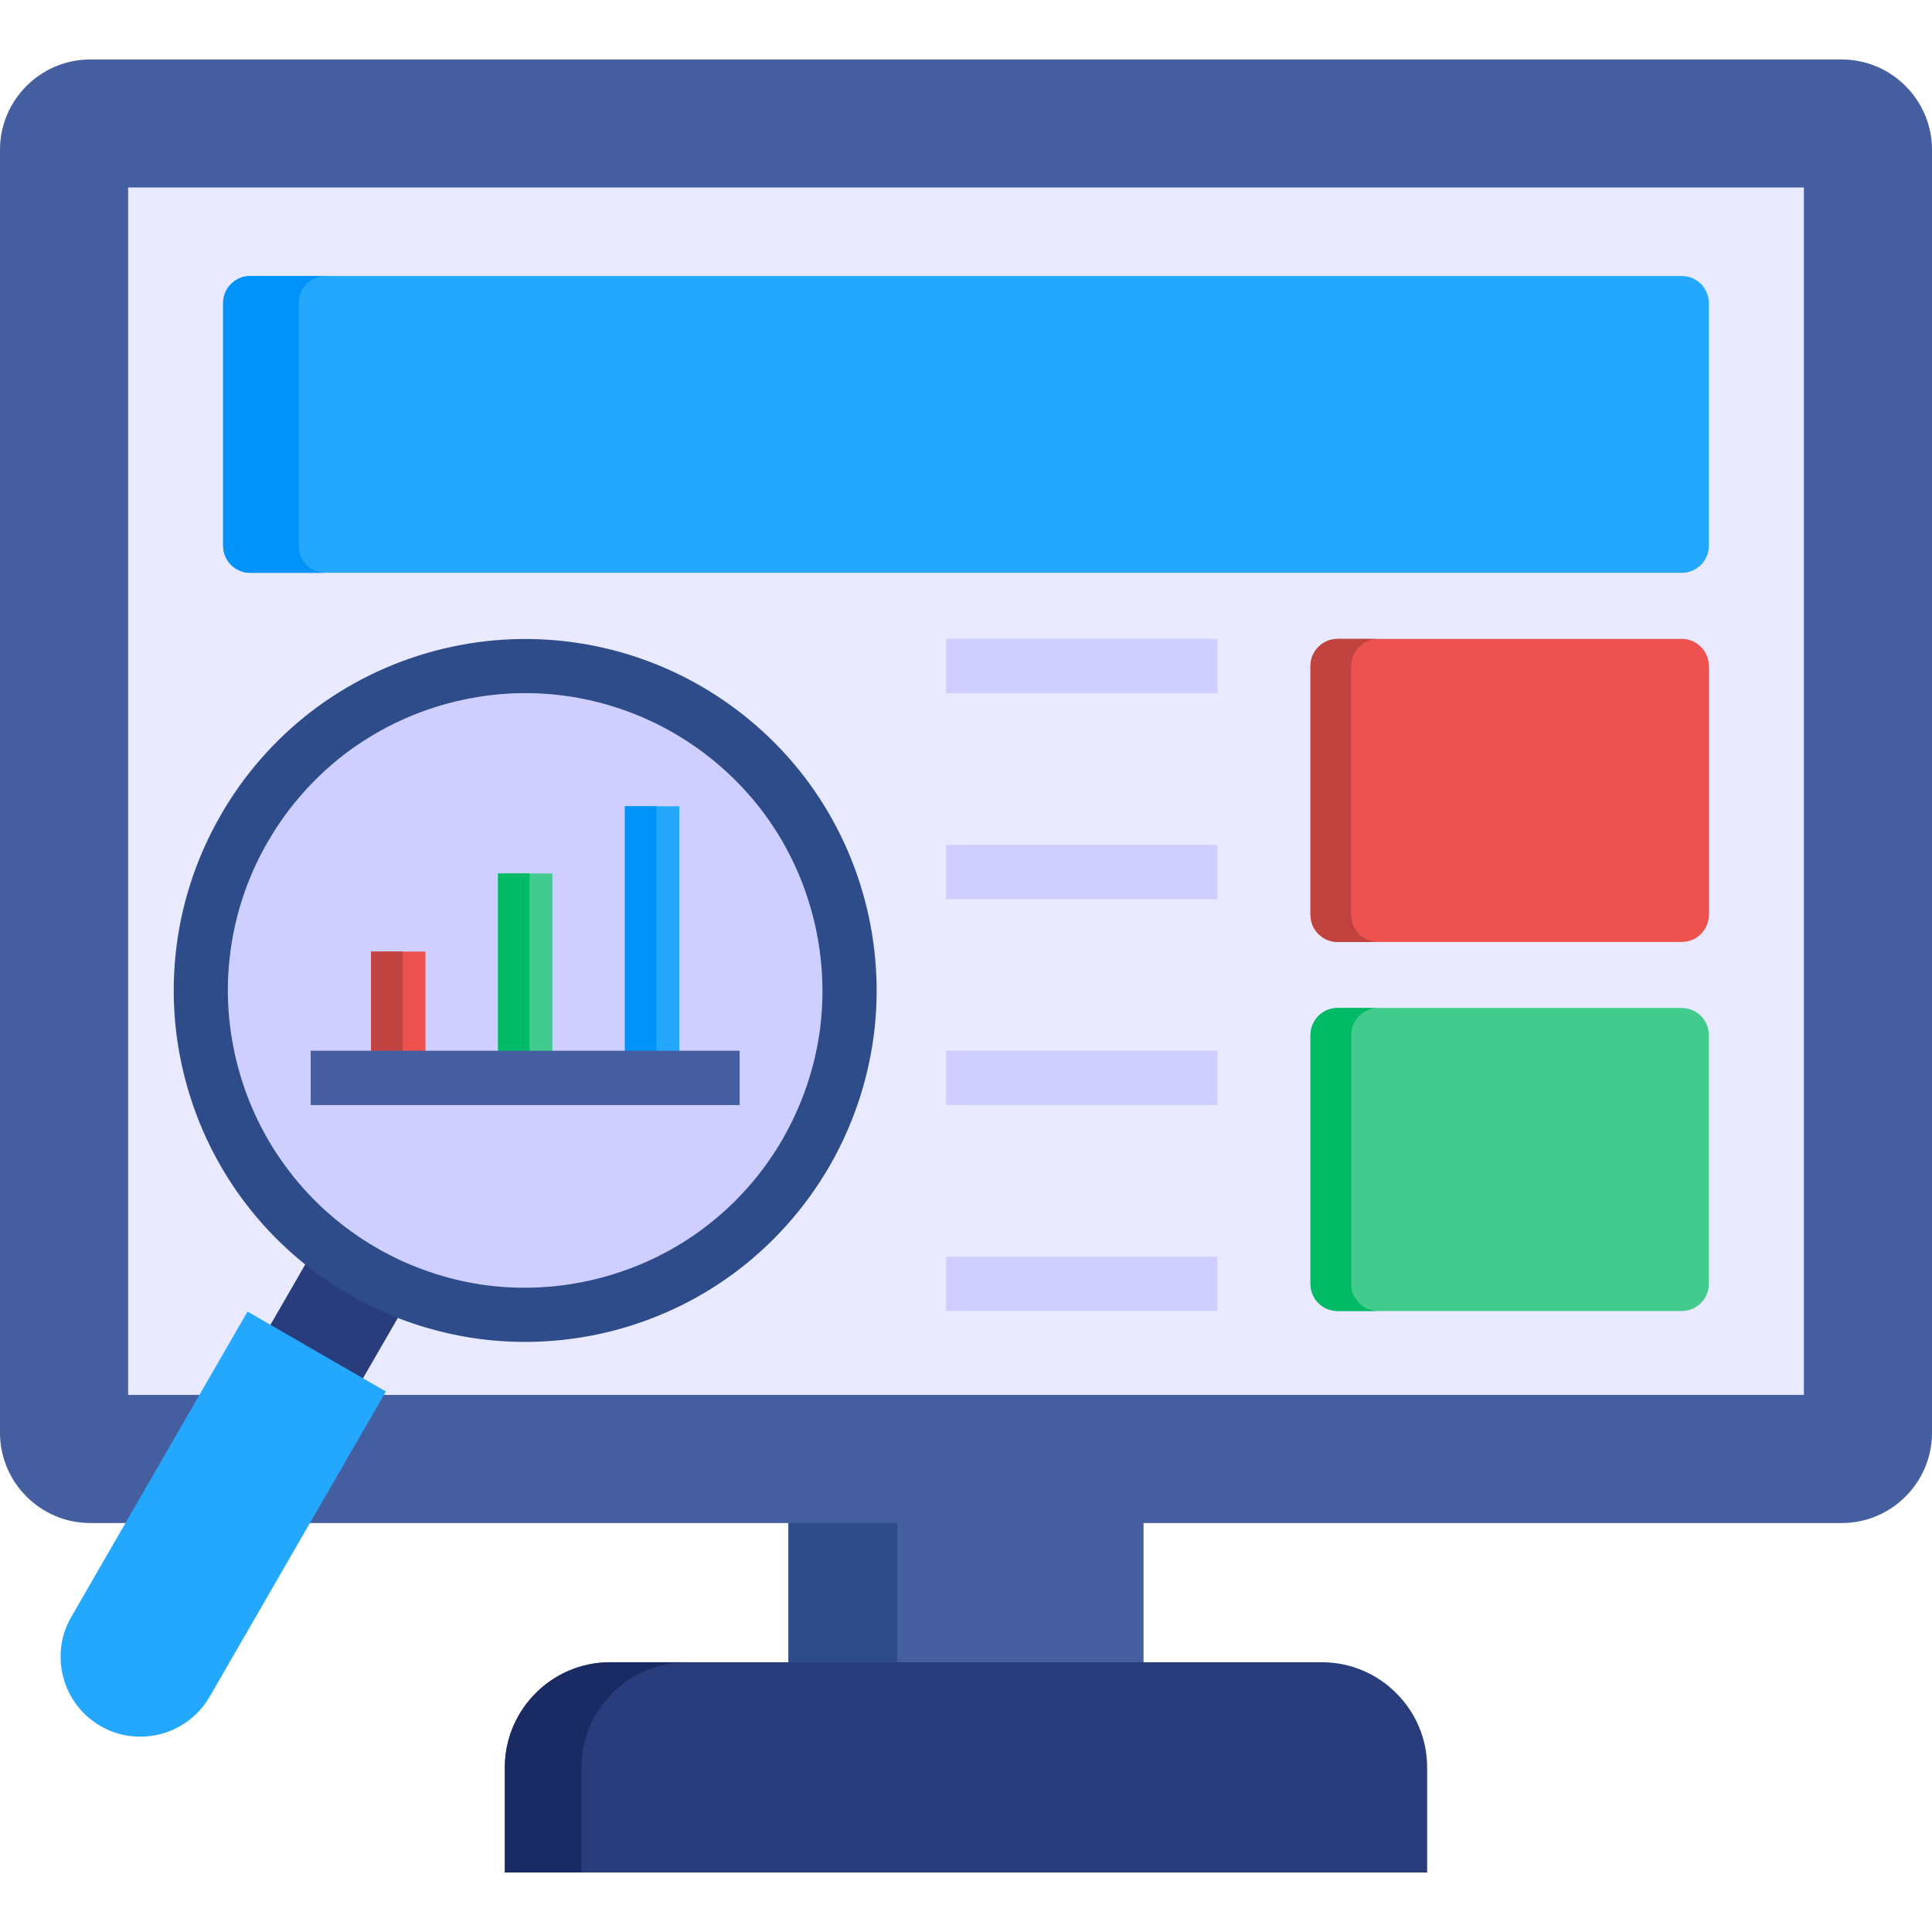
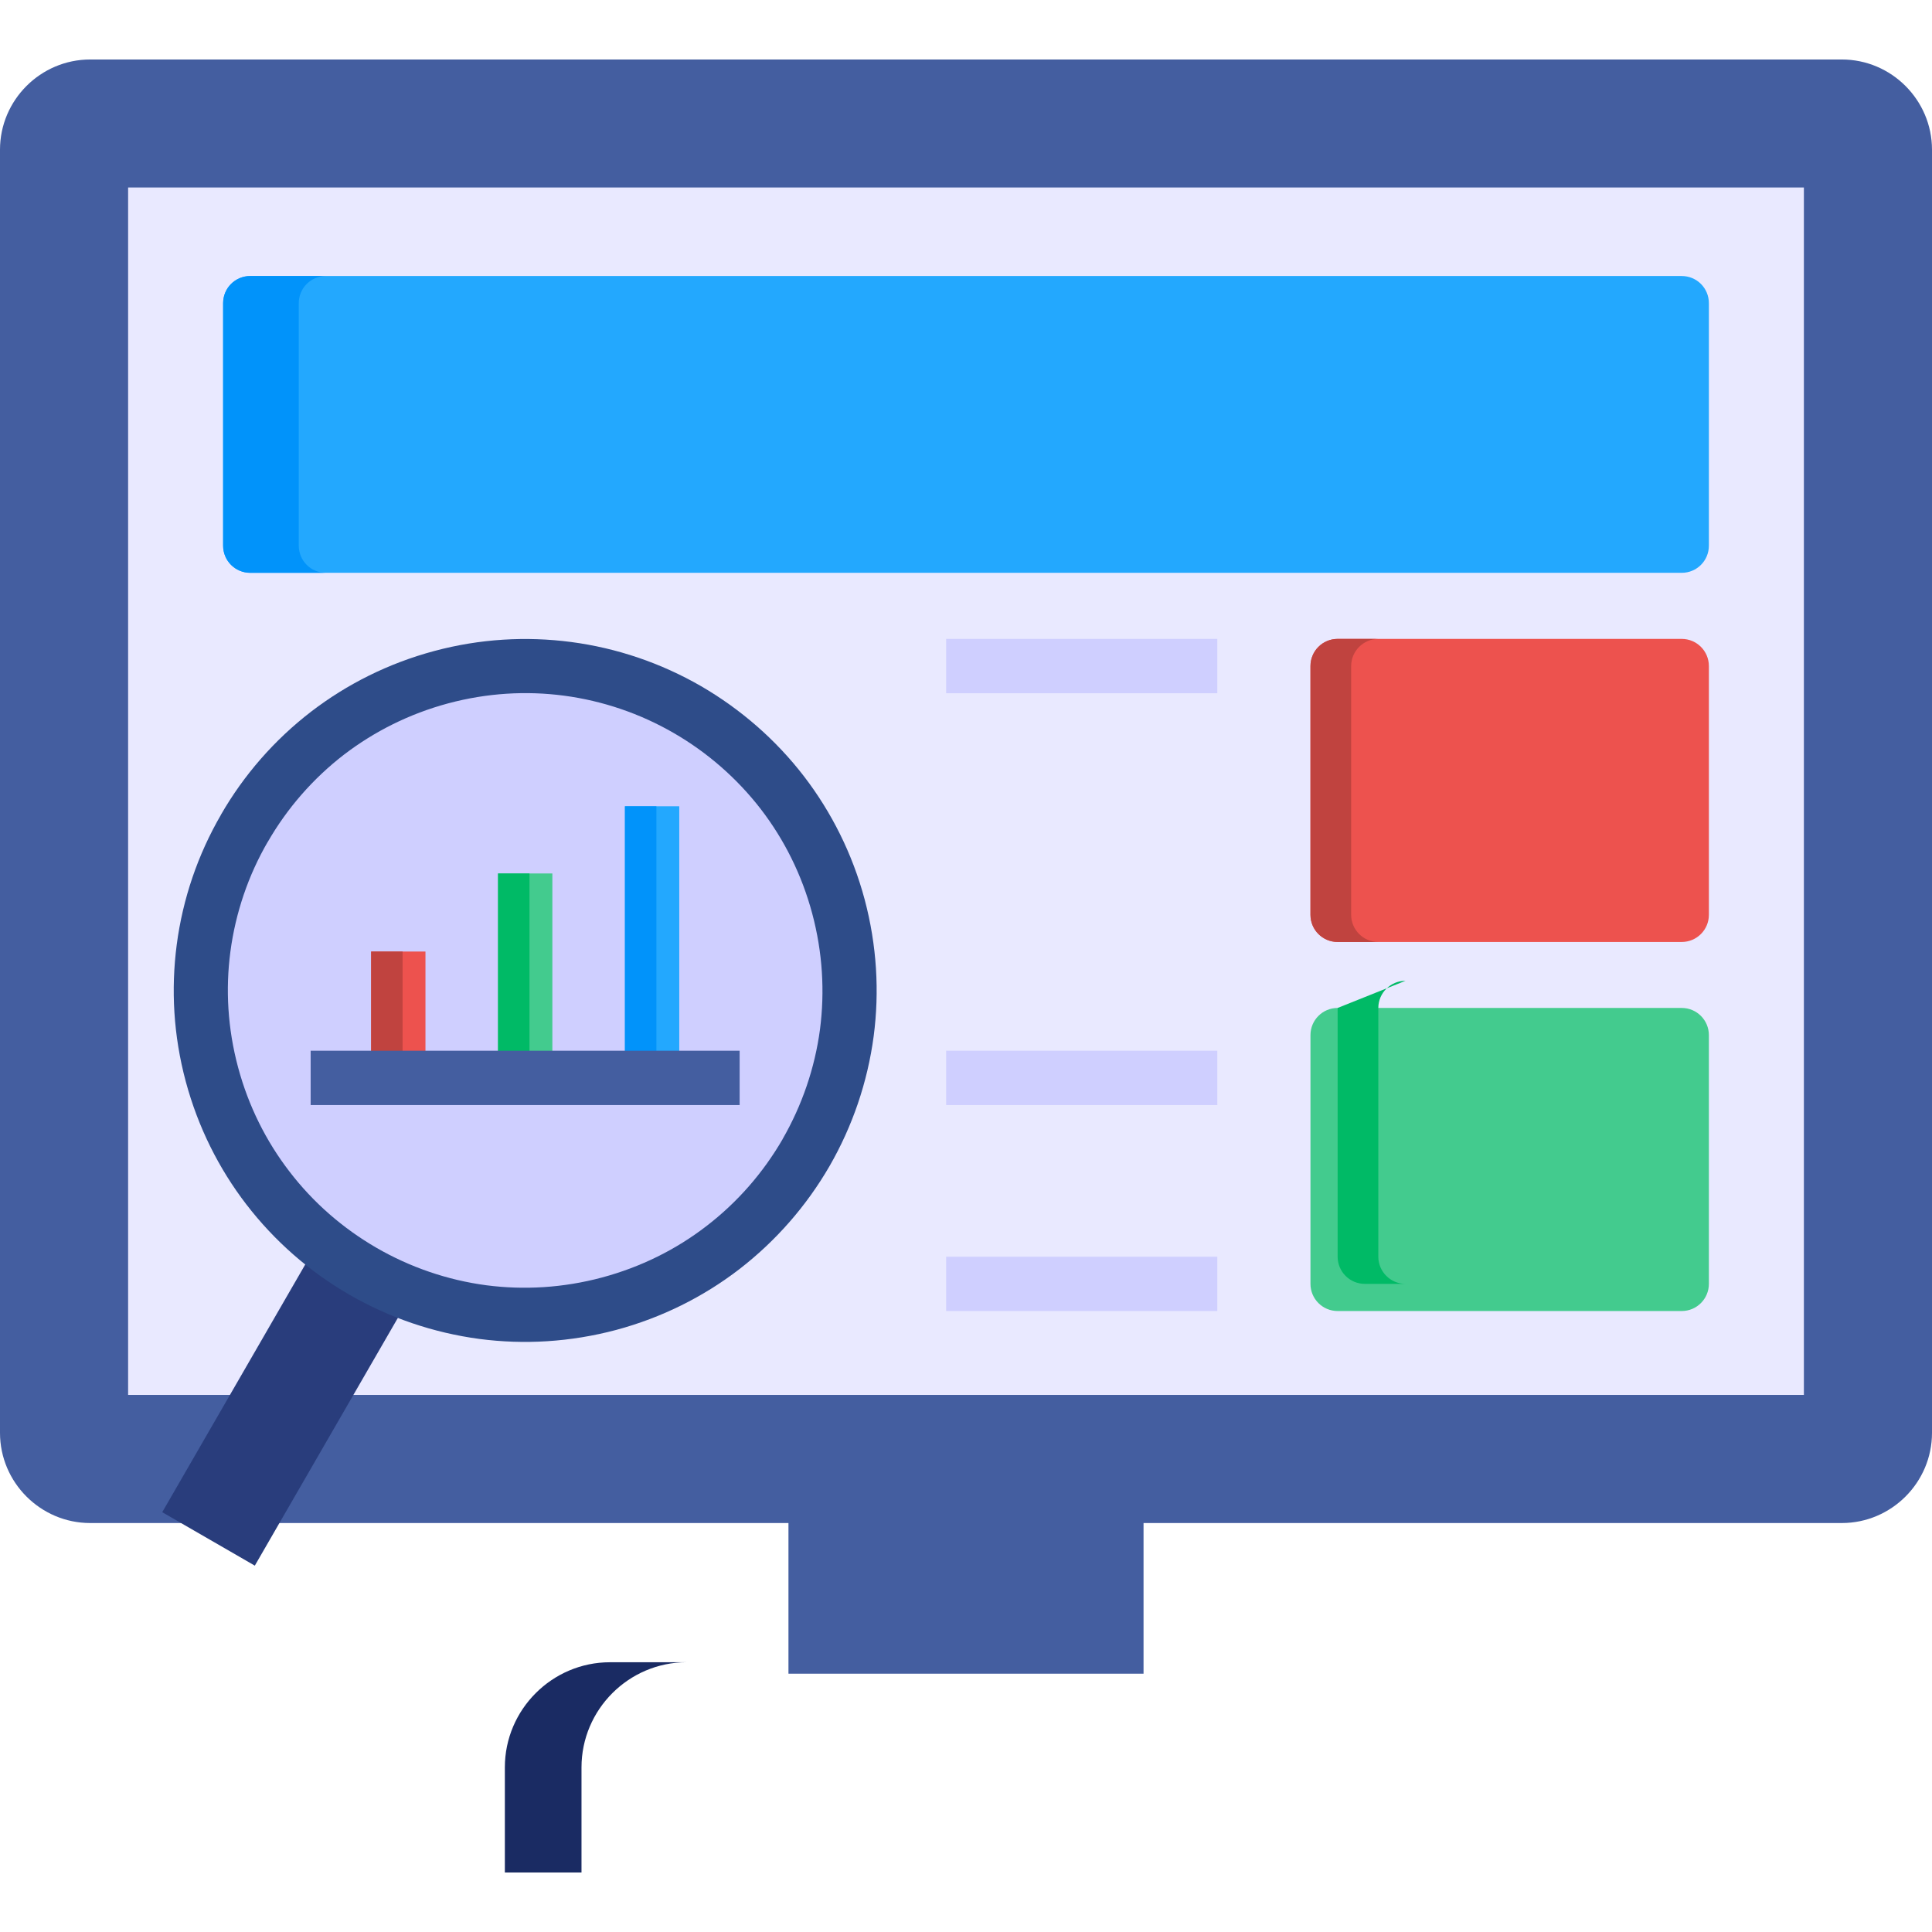
<svg xmlns="http://www.w3.org/2000/svg" id="Layer_1" height="512" viewBox="0 0 512 512" width="512">
  <g>
    <g clip-rule="evenodd" fill-rule="evenodd">
      <path d="m208.95 400.56h94.1v42.985h-94.1z" fill="#445ea0" />
-       <path d="m208.95 400.56h28.822v42.985h-28.822z" fill="#2e4c89" />
      <path d="m23.897 15.766h464.207c13.142 0 23.896 10.754 23.896 23.897v340.061c0 13.143-10.754 23.896-23.897 23.896h-464.206c-13.143 0-23.897-10.753-23.897-23.897v-340.06c0-13.143 10.754-23.897 23.897-23.897z" fill="#445ea0" />
      <path d="m33.951 49.688h444.098v319.981h-444.098z" fill="#e9e9ff" />
-       <path d="m378.208 496.234v-27.86c0-15.329-12.531-27.86-27.86-27.86h-188.696c-15.329 0-27.86 12.531-27.86 27.86v27.86z" fill="#293d7c" />
    </g>
    <path d="m66.328 73.147h379.344c3.993 0 7.198 3.205 7.198 7.198v64.259c0 3.992-3.205 7.198-7.198 7.198h-379.344c-3.993 0-7.198-3.206-7.198-7.198v-64.259c0-3.992 3.205-7.198 7.198-7.198z" fill="#23a8fe" />
    <path d="m452.87 274.316v65.92c0 3.963-3.205 7.198-7.198 7.198h-91.186c-3.993 0-7.198-3.235-7.198-7.198v-65.92c0-3.963 3.205-7.198 7.198-7.198h91.186c3.993 0 7.198 3.235 7.198 7.198z" fill="#43cb8e" />
    <path d="m354.486 169.316h91.186c3.993 0 7.198 3.235 7.198 7.198v65.92c0 3.963-3.205 7.198-7.198 7.198h-91.186c-3.993 0-7.198-3.235-7.198-7.198v-65.92c0-3.963 3.206-7.198 7.198-7.198z" fill="#ed524e" />
    <path d="m257.938 183.713h-7.198v-14.397h71.865v14.397z" fill="#cfcfff" />
-     <path d="m257.938 238.296h-7.198v-14.396h71.865v14.396z" fill="#cfcfff" />
    <path d="m257.938 292.85h-7.198v-14.396h71.865v14.396z" fill="#cfcfff" />
    <path d="m257.938 347.434h-7.198v-14.397h71.865v14.397z" fill="#cfcfff" />
    <path clip-rule="evenodd" d="m29.785 349.456h101.995v28.332h-101.995z" fill="#293d7c" fill-rule="evenodd" transform="matrix(.5 -.866 .866 .5 -274.528 251.811)" />
    <path d="m82.502 188.55c9.442-7.227 20.4-12.764 32.581-16.028 12.152-3.264 24.421-3.934 36.224-2.39 12.24 1.603 23.926 5.625 34.446 11.686 10.491 6.091 19.846 14.192 27.365 23.984 7.227 9.442 12.764 20.4 16.028 32.581 3.235 12.152 3.934 24.421 2.39 36.195-1.632 12.269-5.654 23.955-11.715 34.475-6.091 10.52-14.221 19.846-23.984 27.364-9.413 7.227-20.4 12.764-32.552 16.028-12.152 3.235-24.421 3.934-36.224 2.39-12.24-1.632-23.955-5.654-34.446-11.715-10.52-6.062-19.846-14.192-27.365-23.984-7.227-9.413-12.764-20.4-16.028-32.552s-3.934-24.421-2.389-36.224c1.603-12.211 5.624-23.926 11.715-34.417v-.029c6.06-10.519 14.162-19.845 23.954-27.364z" fill="#2e4c89" />
-     <path clip-rule="evenodd" d="m102.26 368.766-36.661-21.186-46.715 80.928c-5.829 10.083-2.361 23.081 7.752 28.909 10.083 5.828 23.081 2.331 28.909-7.752z" fill="#23a8fe" fill-rule="evenodd" />
    <path d="m118.784 186.394c-10.316 2.768-19.584 7.46-27.568 13.551-8.247 6.353-15.125 14.25-20.254 23.168v-.029c-5.158 8.888-8.539 18.797-9.908 29.142-1.311 9.938-.729 20.312 2.04 30.629 2.768 10.316 7.461 19.613 13.58 27.568 6.324 8.276 14.221 15.125 23.139 20.283 8.888 5.129 18.768 8.539 29.113 9.908 9.938 1.282 20.312.699 30.629-2.069 10.316-2.768 19.613-7.431 27.568-13.551 8.306-6.353 15.154-14.25 20.283-23.11v-.029c5.129-8.918 8.539-18.797 9.908-29.113 1.282-9.937.7-20.312-2.069-30.657-2.768-10.316-7.431-19.584-13.551-27.569-6.353-8.247-14.251-15.125-23.139-20.254-8.918-5.158-18.797-8.539-29.113-9.908-9.938-1.312-20.313-.729-30.658 2.04z" fill="#cfcfff" />
    <path d="m98.355 252.168h14.396v33.484h-14.396z" fill="#ed524e" />
    <path d="m131.985 231.477h14.396v54.175h-14.396z" fill="#43cb8e" />
    <path d="m165.615 213.671h14.396v71.981h-14.396z" fill="#23a8fe" />
    <path d="m165.615 213.671h8.335v71.981h-8.335z" fill="#0193fa" />
    <path d="m131.985 231.477h8.335v54.175h-8.335z" fill="#00ba66" />
    <path d="m98.355 252.168h8.335v33.484h-8.335z" fill="#c0433f" />
    <path d="m82.327 278.454h113.684v14.396h-113.684z" fill="#445ea0" />
    <path clip-rule="evenodd" d="m79.179 144.604v-64.259c0-3.993 3.206-7.198 7.198-7.198h-20.05c-3.993 0-7.198 3.205-7.198 7.198v64.259c0 3.992 3.205 7.198 7.198 7.198h20.05c-3.992 0-7.198-3.206-7.198-7.198z" fill="#0193fa" fill-rule="evenodd" />
    <path clip-rule="evenodd" d="m358.071 242.434v-65.92c0-3.963 3.235-7.198 7.198-7.198h-10.783c-3.993 0-7.198 3.235-7.198 7.198v65.92c0 3.963 3.205 7.198 7.198 7.198h10.783c-3.964 0-7.198-3.234-7.198-7.198z" fill="#c0433f" fill-rule="evenodd" />
-     <path clip-rule="evenodd" d="m354.486 267.118c-3.993 0-7.198 3.235-7.198 7.198v65.92c0 3.963 3.205 7.198 7.198 7.198h10.783c-3.963 0-7.198-3.235-7.198-7.198v-65.92c0-3.963 3.235-7.198 7.198-7.198z" fill="#00ba66" fill-rule="evenodd" />
+     <path clip-rule="evenodd" d="m354.486 267.118v65.92c0 3.963 3.205 7.198 7.198 7.198h10.783c-3.963 0-7.198-3.235-7.198-7.198v-65.92c0-3.963 3.235-7.198 7.198-7.198z" fill="#00ba66" fill-rule="evenodd" />
    <path clip-rule="evenodd" d="m181.964 440.514h-20.312c-15.329 0-27.86 12.531-27.86 27.86v27.86h20.312v-27.86c0-15.329 12.531-27.86 27.86-27.86z" fill="#1a2b63" fill-rule="evenodd" />
  </g>
</svg>